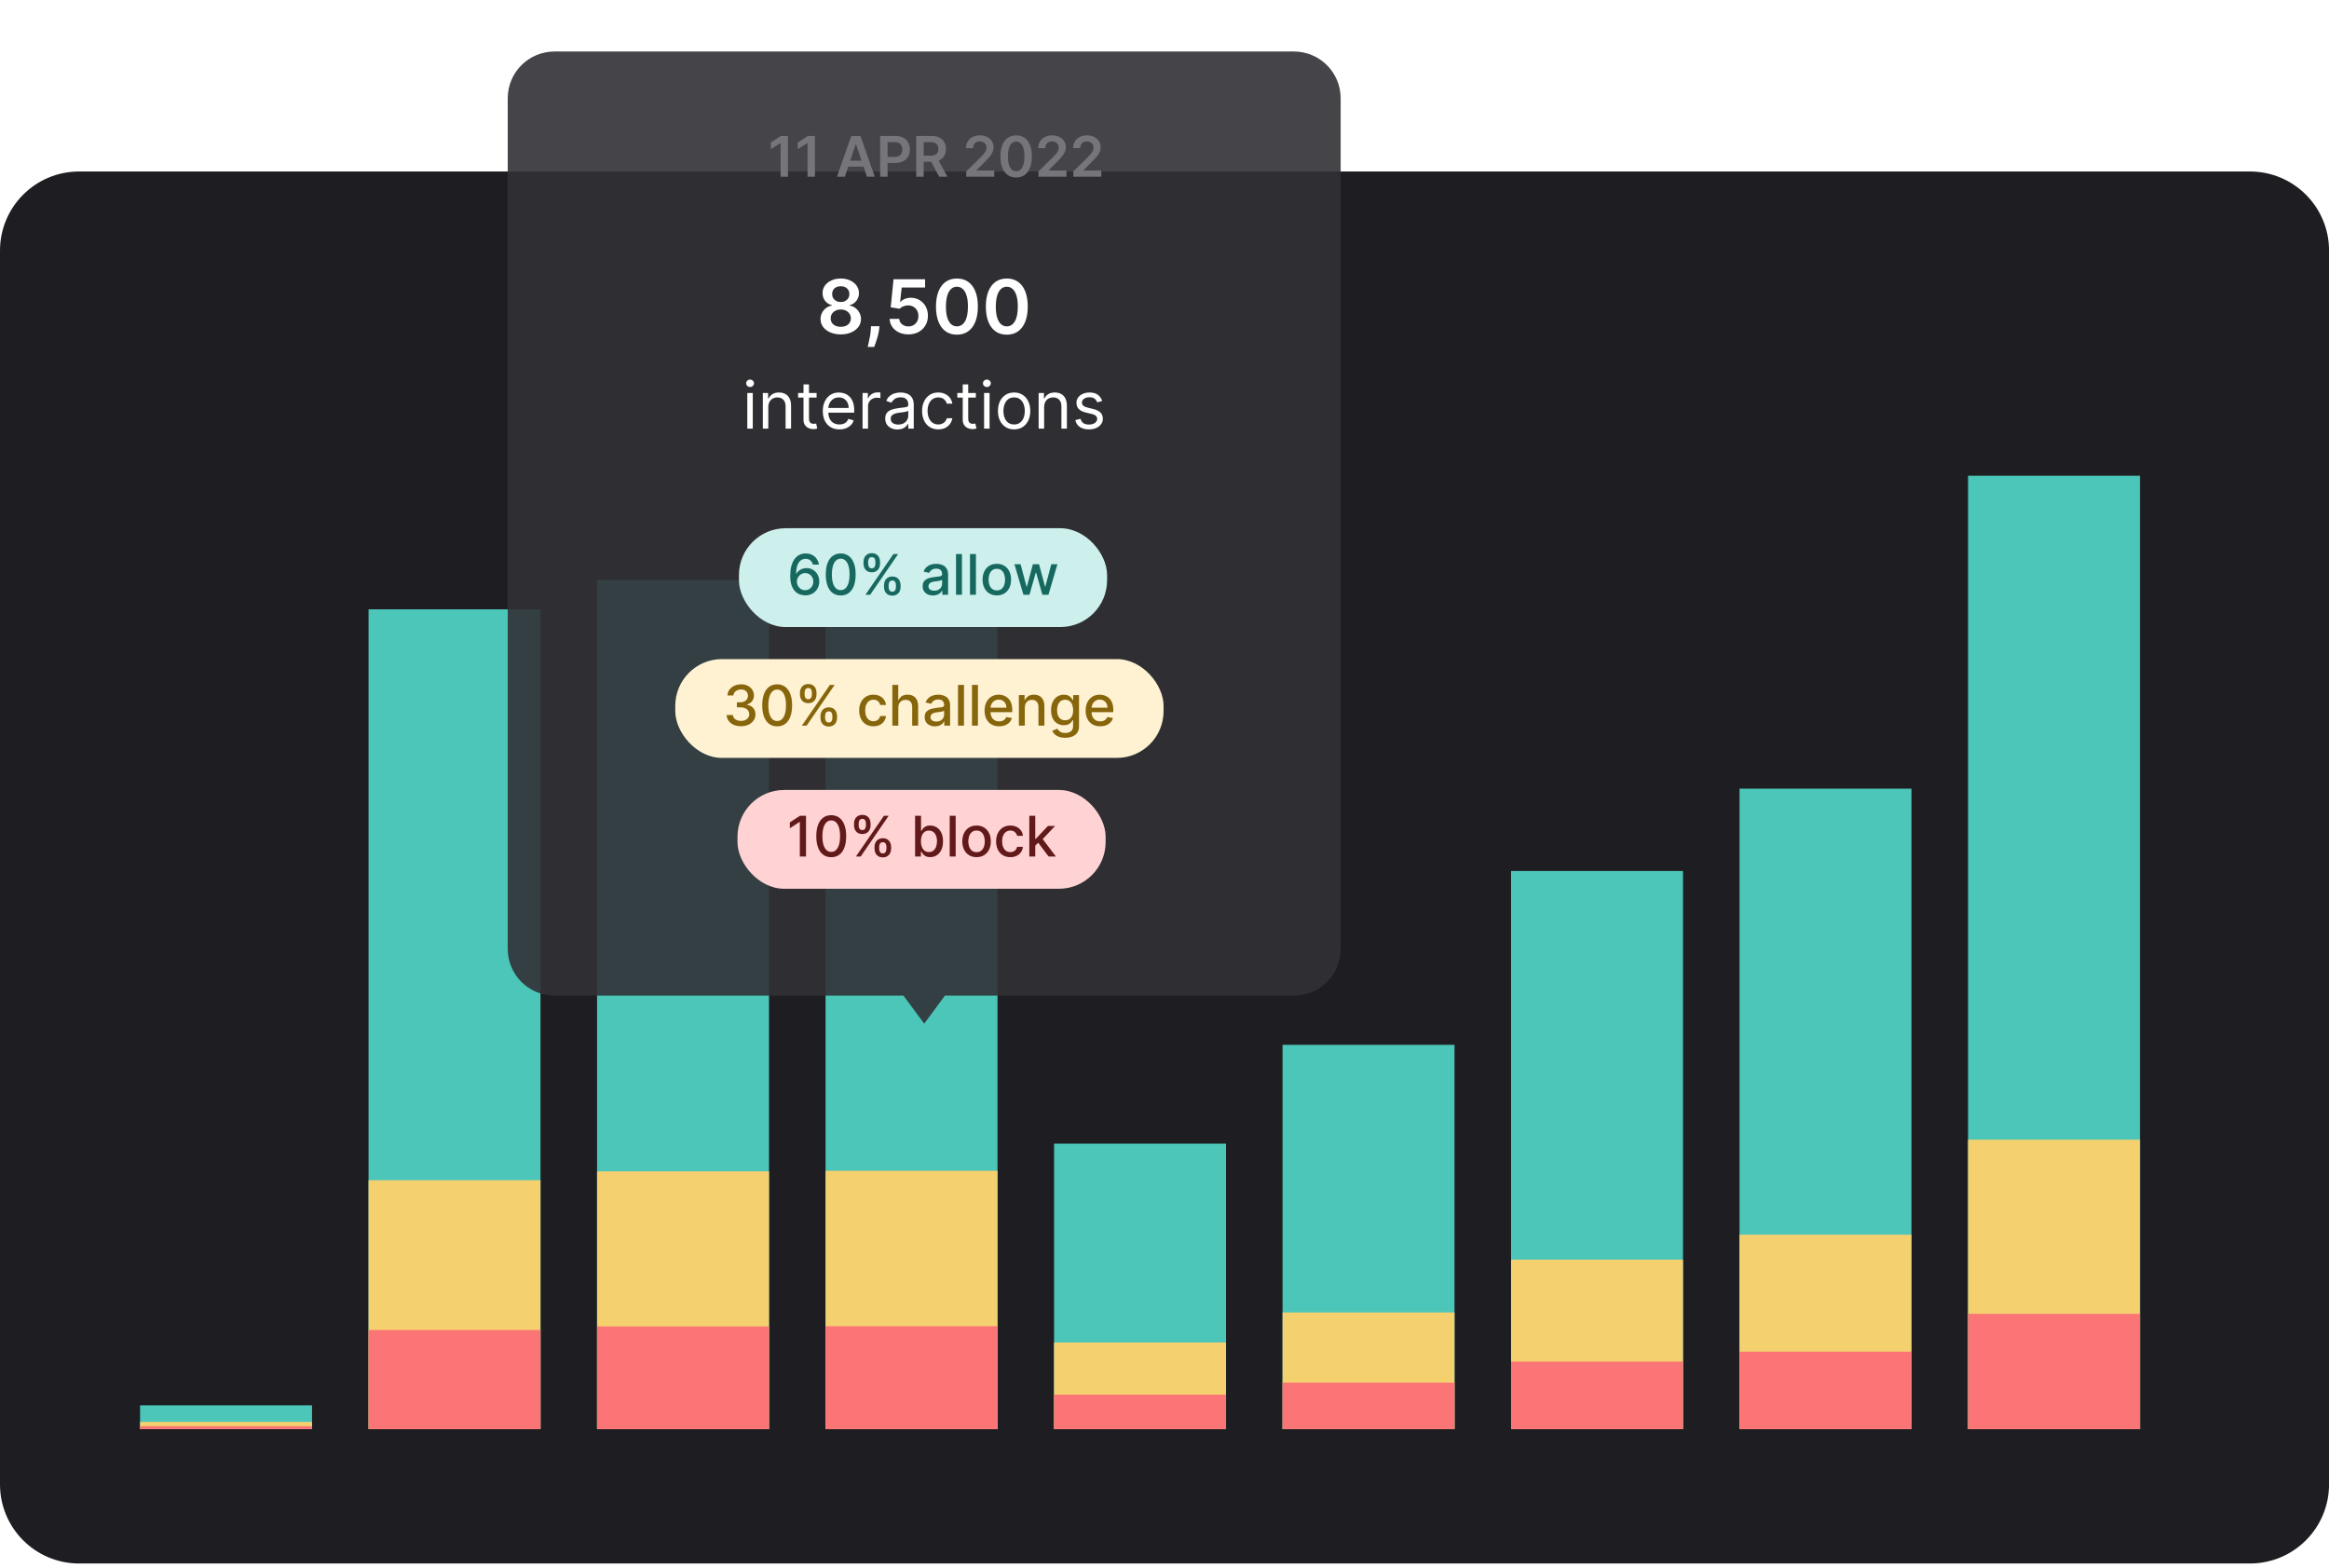
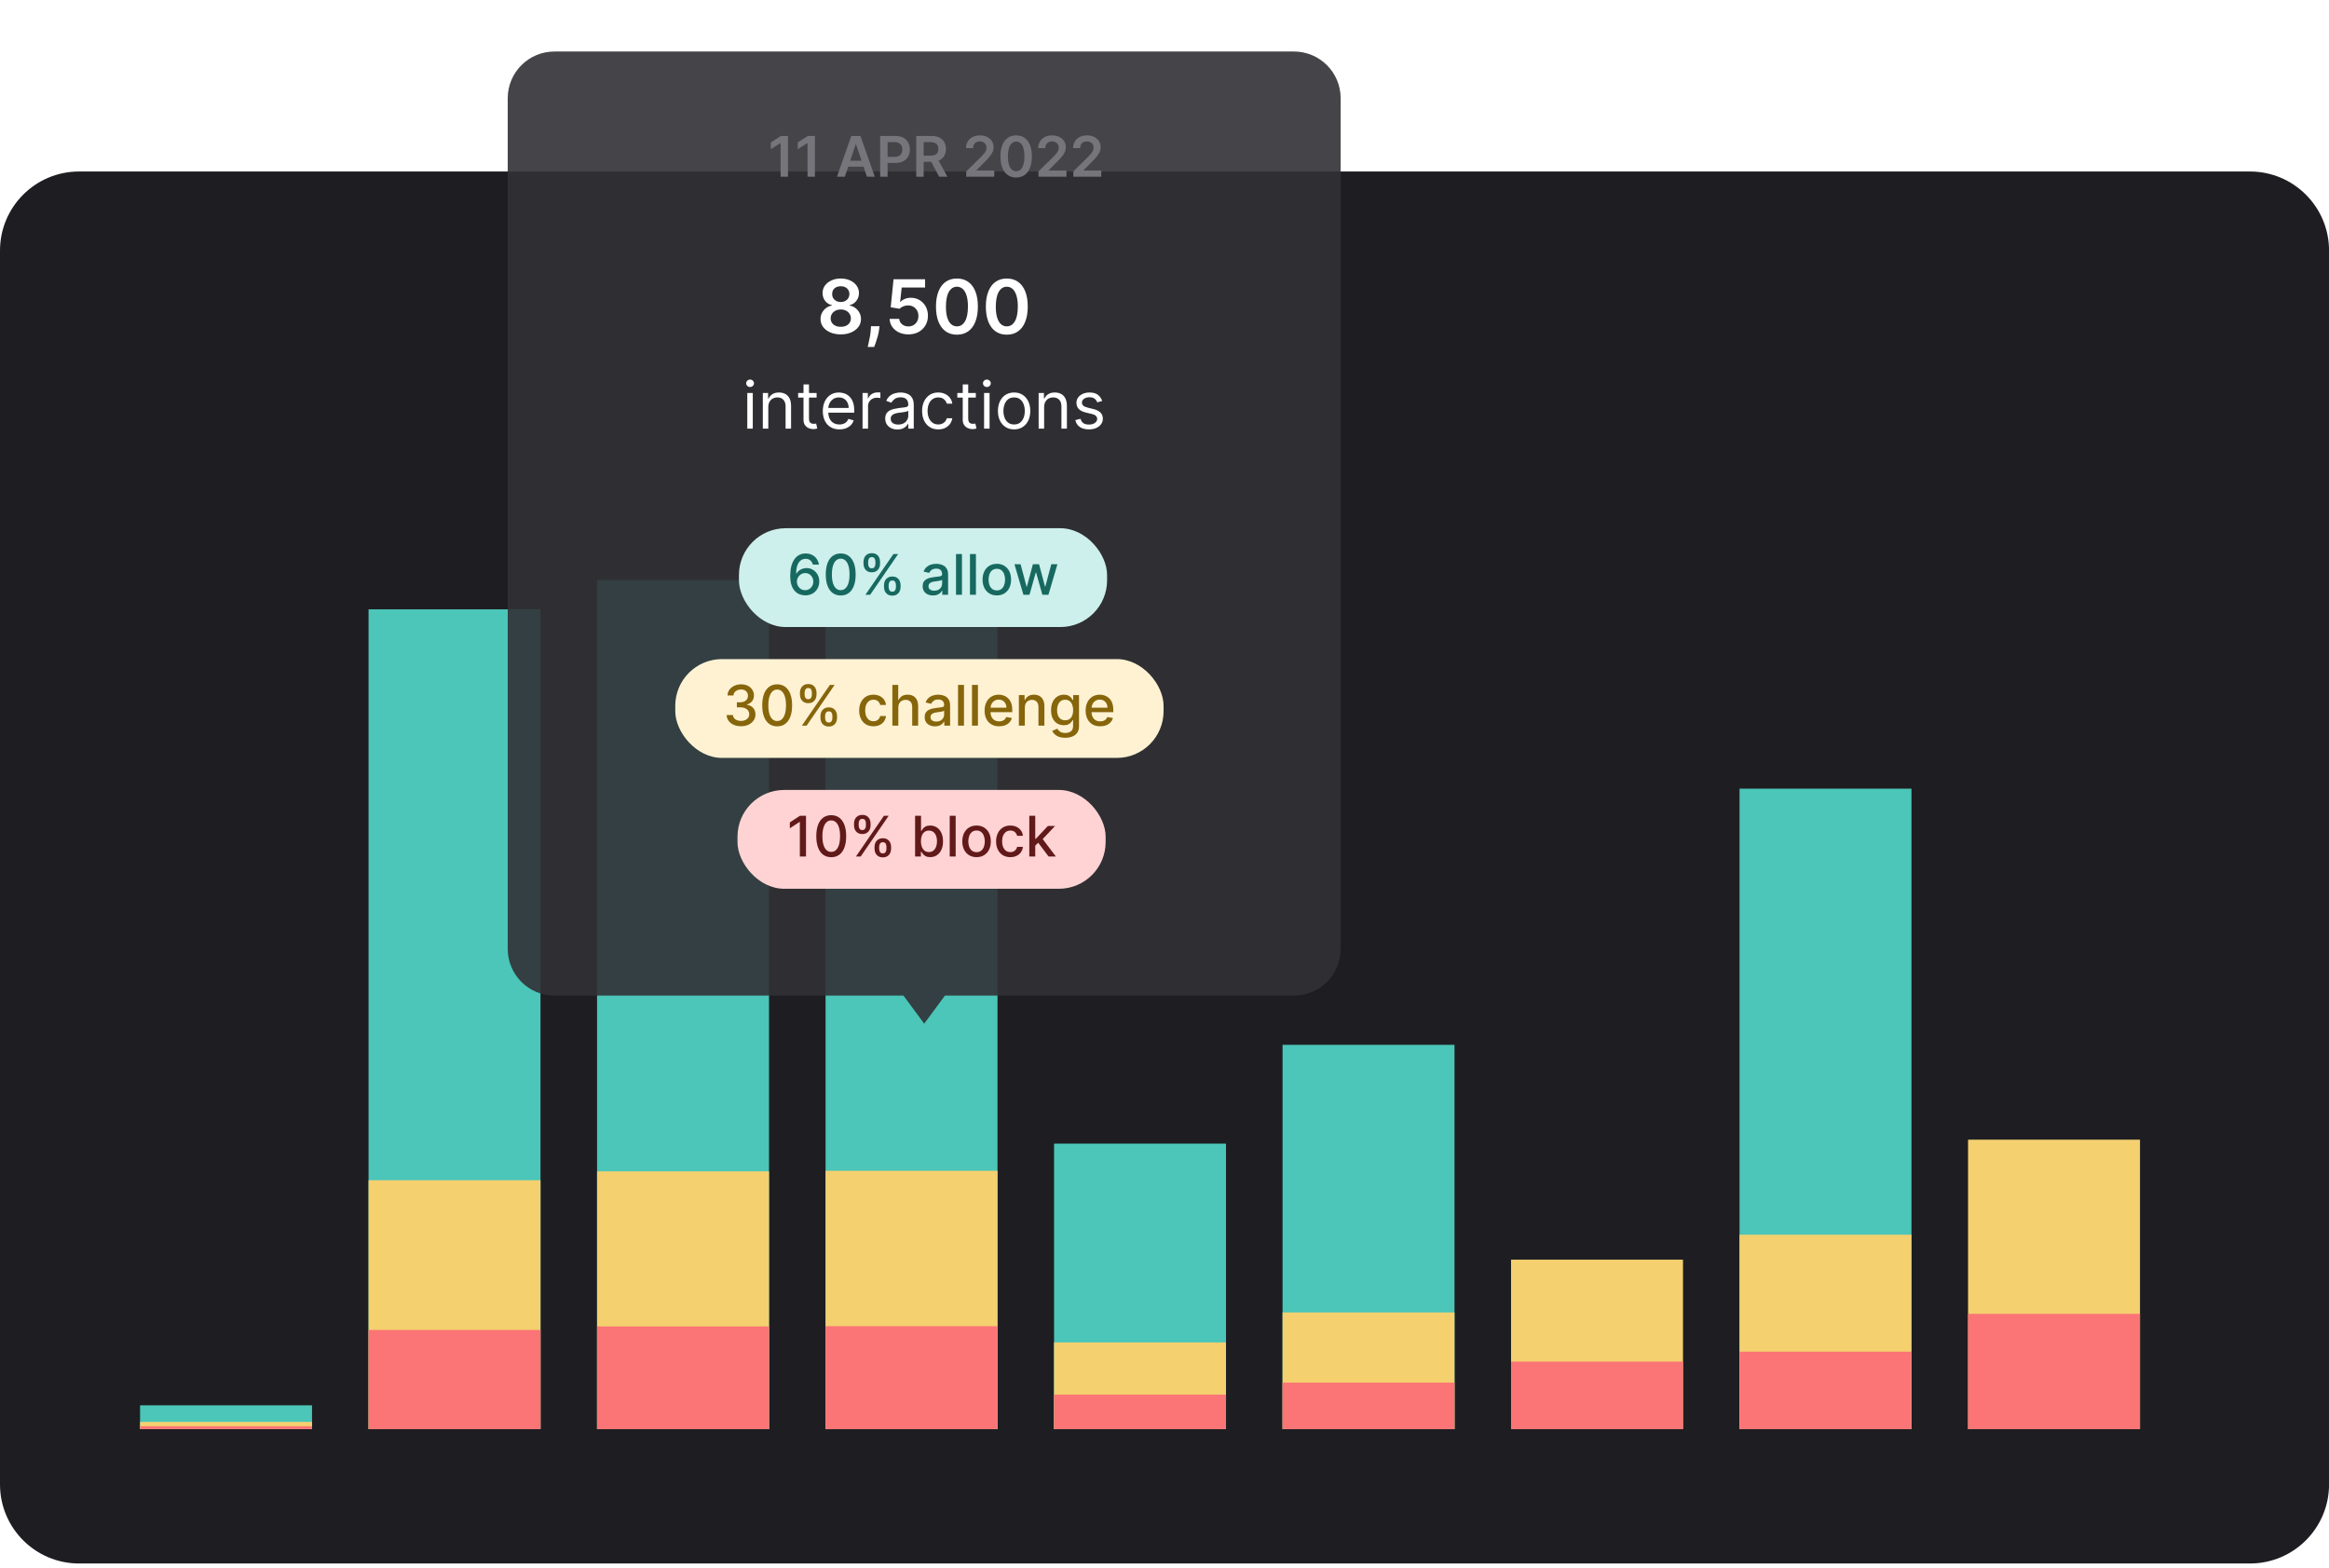
<svg xmlns="http://www.w3.org/2000/svg" width="407" height="274" viewBox="0 0 407 274" fill="none">
  <path d="M0 43.788C0 36.155 6.188 29.967 13.82 29.967H393.189C400.822 29.967 407.009 36.155 407.009 43.788V259.385C407.009 267.018 400.822 273.205 393.189 273.205H13.82C6.188 273.205 0 267.018 0 259.385V43.788Z" fill="#1E1E22" />
  <path d="M24.479 245.566H54.526V249.723H24.479V245.566Z" fill="#4BC6B9" />
  <path d="M64.406 106.473H94.454V249.723H64.406V106.473Z" fill="#4BC6B9" />
  <path d="M104.338 101.357H134.386V249.723H104.338V101.357Z" fill="#4BC6B9" />
  <path d="M144.27 101.036H174.317V249.722H144.27V101.036Z" fill="#4BC6B9" />
  <path d="M184.199 199.84H214.247V249.722H184.199V199.84Z" fill="#4BC6B9" />
  <path d="M224.131 182.573H254.179V249.722H224.131V182.573Z" fill="#4BC6B9" />
-   <path d="M264.061 152.199H294.109V249.725H264.061V152.199Z" fill="#4BC6B9" />
  <path d="M303.988 137.81H334.036V249.724H303.988V137.81Z" fill="#4BC6B9" />
-   <path d="M343.922 83.131H373.97V249.723H343.922V83.131Z" fill="#4BC6B9" />
+   <path d="M343.922 83.131V249.723H343.922V83.131Z" fill="#4BC6B9" />
  <path d="M24.479 248.461H54.526V249.723H24.479V248.461Z" fill="#F4D06F" />
  <path d="M64.406 206.233H94.454V249.724H64.406V206.233Z" fill="#F4D06F" />
  <path d="M104.338 204.68H134.386V249.725H104.338V204.68Z" fill="#F4D06F" />
  <path d="M144.27 204.582H174.317V249.724H144.27V204.582Z" fill="#F4D06F" />
  <path d="M184.199 234.579H214.247V249.724H184.199V234.579Z" fill="#F4D06F" />
  <path d="M224.131 229.337H254.179V249.723H224.131V229.337Z" fill="#F4D06F" />
  <path d="M264.061 220.115H294.109V249.724H264.061V220.115Z" fill="#F4D06F" />
  <path d="M303.988 215.747H334.036V249.725H303.988V215.747Z" fill="#F4D06F" />
  <path d="M343.922 199.146H373.97V249.724H343.922V199.146Z" fill="#F4D06F" />
  <path d="M24.479 249.221H54.526V249.724H24.479V249.221Z" fill="#FB7476" />
  <path d="M64.406 232.402H94.454V249.725H64.406V232.402Z" fill="#FB7476" />
  <path d="M104.338 231.782H134.386V249.724H104.338V231.782Z" fill="#FB7476" />
  <path d="M144.27 231.743H174.317V249.723H144.27V231.743Z" fill="#FB7476" />
  <path d="M184.199 243.692H214.247V249.724H184.199V243.692Z" fill="#FB7476" />
  <path d="M224.131 241.604H254.179V249.724H224.131V241.604Z" fill="#FB7476" />
  <path d="M264.061 237.931H294.109V249.725H264.061V237.931Z" fill="#FB7476" />
  <path d="M303.988 236.191H334.036V249.725H303.988V236.191Z" fill="#FB7476" />
  <path d="M343.922 229.579H373.97V249.724H343.922V229.579Z" fill="#FB7476" />
  <g filter="url(#filter0_d_18456_2245)">
    <g opacity="0.9">
      <path d="M161.507 178.873L157.885 173.972H96.894C92.383 173.972 88.727 170.316 88.727 165.805V17.168C88.727 12.657 92.383 9 96.894 9H226.116C230.627 9 234.283 12.657 234.283 17.168V165.805C234.283 170.316 230.627 173.972 226.116 173.972H165.129L161.507 178.873Z" fill="#313135" />
    </g>
    <path d="M146.929 58.431C146.239 58.431 145.627 58.315 145.092 58.083C144.56 57.851 144.142 57.534 143.839 57.132C143.539 56.727 143.39 56.267 143.393 55.754C143.39 55.355 143.477 54.988 143.653 54.654C143.829 54.32 144.068 54.042 144.368 53.819C144.671 53.593 145.008 53.449 145.379 53.388V53.322C144.891 53.214 144.495 52.965 144.191 52.575C143.891 52.182 143.743 51.729 143.746 51.216C143.743 50.727 143.879 50.291 144.154 49.907C144.43 49.524 144.807 49.222 145.287 49.002C145.766 48.78 146.314 48.668 146.929 48.668C147.539 48.668 148.082 48.78 148.558 49.002C149.037 49.222 149.415 49.524 149.69 49.907C149.969 50.291 150.108 50.727 150.108 51.216C150.108 51.729 149.955 52.182 149.648 52.575C149.345 52.965 148.954 53.214 148.474 53.322V53.388C148.846 53.449 149.18 53.593 149.477 53.819C149.777 54.042 150.015 54.32 150.191 54.654C150.371 54.988 150.46 55.355 150.46 55.754C150.46 56.267 150.309 56.727 150.006 57.132C149.703 57.534 149.285 57.851 148.753 58.083C148.224 58.315 147.616 58.431 146.929 58.431ZM146.929 57.104C147.285 57.104 147.594 57.044 147.857 56.923C148.12 56.8 148.324 56.626 148.47 56.404C148.615 56.181 148.689 55.924 148.693 55.633C148.689 55.33 148.611 55.063 148.456 54.831C148.304 54.596 148.095 54.411 147.829 54.278C147.566 54.145 147.266 54.079 146.929 54.079C146.589 54.079 146.286 54.145 146.02 54.278C145.754 54.411 145.543 54.596 145.389 54.831C145.237 55.063 145.163 55.33 145.166 55.633C145.163 55.924 145.234 56.181 145.379 56.404C145.525 56.623 145.729 56.795 145.992 56.919C146.258 57.042 146.57 57.104 146.929 57.104ZM146.929 52.775C147.22 52.775 147.477 52.716 147.699 52.599C147.925 52.481 148.103 52.317 148.233 52.107C148.363 51.896 148.43 51.654 148.433 51.378C148.43 51.106 148.365 50.868 148.238 50.664C148.111 50.456 147.935 50.297 147.709 50.186C147.483 50.071 147.223 50.014 146.929 50.014C146.629 50.014 146.365 50.071 146.136 50.186C145.91 50.297 145.734 50.456 145.607 50.664C145.483 50.868 145.423 51.106 145.426 51.378C145.423 51.654 145.485 51.896 145.611 52.107C145.741 52.314 145.919 52.478 146.145 52.599C146.374 52.716 146.635 52.775 146.929 52.775ZM153.696 57.002L153.636 57.513C153.592 57.902 153.515 58.298 153.404 58.701C153.295 59.106 153.181 59.479 153.06 59.819C152.94 60.159 152.842 60.427 152.768 60.622H151.636C151.679 60.433 151.738 60.176 151.812 59.851C151.889 59.526 151.964 59.161 152.035 58.756C152.106 58.351 152.154 57.94 152.179 57.522L152.211 57.002H153.696ZM158.748 58.431C158.129 58.431 157.576 58.315 157.087 58.083C156.598 57.848 156.21 57.527 155.922 57.118C155.637 56.71 155.486 56.243 155.467 55.717H157.138C157.169 56.107 157.337 56.425 157.644 56.673C157.95 56.917 158.318 57.039 158.748 57.039C159.085 57.039 159.385 56.962 159.648 56.807C159.911 56.653 160.118 56.438 160.27 56.162C160.422 55.887 160.496 55.573 160.493 55.22C160.496 54.861 160.42 54.543 160.265 54.264C160.111 53.986 159.899 53.768 159.63 53.61C159.361 53.449 159.051 53.369 158.702 53.369C158.417 53.366 158.137 53.418 157.862 53.527C157.586 53.635 157.368 53.777 157.207 53.954L155.653 53.698L156.149 48.798H161.662V50.237H157.574L157.3 52.756H157.356C157.532 52.549 157.781 52.377 158.103 52.241C158.425 52.102 158.777 52.032 159.161 52.032C159.736 52.032 160.25 52.169 160.702 52.441C161.153 52.71 161.509 53.081 161.769 53.554C162.029 54.028 162.159 54.569 162.159 55.179C162.159 55.807 162.013 56.367 161.722 56.858C161.435 57.347 161.034 57.732 160.521 58.014C160.01 58.292 159.419 58.431 158.748 58.431ZM167.226 58.483C166.462 58.483 165.806 58.289 165.258 57.902C164.714 57.513 164.295 56.951 164.001 56.218C163.71 55.482 163.565 54.596 163.565 53.559C163.568 52.523 163.715 51.641 164.005 50.914C164.299 50.184 164.718 49.627 165.263 49.244C165.81 48.86 166.465 48.668 167.226 48.668C167.987 48.668 168.641 48.86 169.189 49.244C169.736 49.627 170.155 50.184 170.446 50.914C170.74 51.644 170.887 52.526 170.887 53.559C170.887 54.599 170.74 55.486 170.446 56.223C170.155 56.956 169.736 57.516 169.189 57.902C168.644 58.289 167.99 58.483 167.226 58.483ZM167.226 57.03C167.82 57.03 168.288 56.738 168.632 56.153C168.978 55.565 169.151 54.701 169.151 53.559C169.151 52.804 169.073 52.17 168.915 51.657C168.757 51.143 168.534 50.756 168.247 50.497C167.959 50.234 167.619 50.102 167.226 50.102C166.635 50.102 166.168 50.396 165.824 50.984C165.481 51.569 165.308 52.427 165.305 53.559C165.302 54.317 165.377 54.954 165.532 55.471C165.69 55.988 165.913 56.377 166.2 56.64C166.488 56.9 166.83 57.03 167.226 57.03ZM175.941 58.483C175.177 58.483 174.521 58.289 173.974 57.902C173.429 57.513 173.01 56.951 172.716 56.218C172.426 55.482 172.28 54.596 172.28 53.559C172.283 52.523 172.43 51.641 172.721 50.914C173.015 50.184 173.434 49.627 173.979 49.244C174.526 48.86 175.18 48.668 175.941 48.668C176.702 48.668 177.357 48.86 177.904 49.244C178.452 49.627 178.871 50.184 179.162 50.914C179.456 51.644 179.603 52.526 179.603 53.559C179.603 54.599 179.456 55.486 179.162 56.223C178.871 56.956 178.452 57.516 177.904 57.902C177.36 58.289 176.705 58.483 175.941 58.483ZM175.941 57.03C176.535 57.03 177.004 56.738 177.347 56.153C177.694 55.565 177.867 54.701 177.867 53.559C177.867 52.804 177.788 52.17 177.63 51.657C177.473 51.143 177.25 50.756 176.962 50.497C176.675 50.234 176.334 50.102 175.941 50.102C175.351 50.102 174.883 50.396 174.54 50.984C174.197 51.569 174.023 52.427 174.02 53.559C174.017 54.317 174.093 54.954 174.248 55.471C174.405 55.988 174.628 56.377 174.916 56.64C175.204 56.9 175.545 57.03 175.941 57.03Z" fill="white" />
    <path d="M130.591 74.902V68.665H131.55V74.902H130.591ZM131.079 67.626C130.892 67.626 130.731 67.562 130.596 67.435C130.463 67.308 130.397 67.155 130.397 66.976C130.397 66.798 130.463 66.645 130.596 66.517C130.731 66.39 130.892 66.327 131.079 66.327C131.265 66.327 131.425 66.39 131.558 66.517C131.693 66.645 131.761 66.798 131.761 66.976C131.761 67.155 131.693 67.308 131.558 67.435C131.425 67.562 131.265 67.626 131.079 67.626ZM134.263 71.15V74.902H133.305V68.665H134.23V69.64H134.312C134.458 69.323 134.68 69.069 134.978 68.876C135.275 68.682 135.66 68.584 136.131 68.584C136.553 68.584 136.922 68.671 137.239 68.844C137.556 69.014 137.802 69.274 137.978 69.624C138.154 69.97 138.242 70.409 138.242 70.939V74.902H137.284V71.004C137.284 70.514 137.157 70.132 136.902 69.859C136.648 69.583 136.299 69.445 135.855 69.445C135.549 69.445 135.275 69.511 135.034 69.644C134.796 69.776 134.608 69.97 134.47 70.225C134.332 70.479 134.263 70.787 134.263 71.15ZM142.705 68.665V69.477H139.473V68.665H142.705ZM140.415 67.171H141.373V73.115C141.373 73.386 141.413 73.589 141.491 73.724C141.572 73.857 141.675 73.946 141.8 73.992C141.927 74.036 142.061 74.057 142.202 74.057C142.307 74.057 142.394 74.052 142.462 74.041C142.529 74.028 142.583 74.017 142.624 74.009L142.819 74.869C142.754 74.894 142.663 74.918 142.547 74.942C142.43 74.969 142.283 74.983 142.104 74.983C141.834 74.983 141.568 74.925 141.309 74.808C141.051 74.692 140.838 74.515 140.667 74.277C140.499 74.038 140.415 73.738 140.415 73.375V67.171ZM146.694 75.032C146.094 75.032 145.575 74.899 145.139 74.634C144.706 74.366 144.372 73.992 144.136 73.513C143.904 73.031 143.787 72.471 143.787 71.832C143.787 71.194 143.904 70.63 144.136 70.143C144.372 69.653 144.699 69.272 145.119 68.998C145.541 68.722 146.034 68.584 146.597 68.584C146.922 68.584 147.243 68.638 147.559 68.746C147.876 68.855 148.164 69.031 148.424 69.274C148.684 69.515 148.891 69.835 149.045 70.233C149.2 70.63 149.277 71.12 149.277 71.702V72.108H144.469V71.28H148.302C148.302 70.928 148.232 70.614 148.091 70.338C147.953 70.062 147.756 69.844 147.498 69.684C147.244 69.525 146.943 69.445 146.597 69.445C146.215 69.445 145.885 69.54 145.606 69.729C145.33 69.916 145.118 70.159 144.969 70.46C144.82 70.76 144.746 71.082 144.746 71.426V71.978C144.746 72.45 144.827 72.849 144.989 73.176C145.154 73.501 145.383 73.749 145.675 73.919C145.968 74.087 146.307 74.171 146.694 74.171C146.946 74.171 147.174 74.136 147.377 74.065C147.582 73.992 147.76 73.884 147.908 73.741C148.057 73.594 148.172 73.413 148.254 73.197L149.179 73.456C149.082 73.77 148.918 74.046 148.688 74.285C148.458 74.52 148.174 74.704 147.835 74.837C147.497 74.967 147.117 75.032 146.694 75.032ZM150.734 74.902V68.665H151.66V69.607H151.725C151.839 69.299 152.044 69.048 152.342 68.856C152.64 68.664 152.976 68.568 153.349 68.568C153.42 68.568 153.508 68.569 153.613 68.572C153.719 68.575 153.799 68.579 153.853 68.584V69.559C153.82 69.55 153.746 69.538 153.629 69.522C153.516 69.503 153.395 69.494 153.268 69.494C152.965 69.494 152.694 69.557 152.456 69.684C152.22 69.809 152.034 69.982 151.896 70.204C151.76 70.423 151.693 70.674 151.693 70.955V74.902H150.734ZM156.824 75.048C156.429 75.048 156.07 74.974 155.748 74.825C155.426 74.673 155.17 74.455 154.98 74.171C154.791 73.884 154.696 73.538 154.696 73.132C154.696 72.774 154.767 72.485 154.907 72.263C155.048 72.038 155.236 71.862 155.472 71.735C155.707 71.608 155.967 71.513 156.251 71.451C156.538 71.386 156.826 71.334 157.116 71.296C157.495 71.248 157.802 71.211 158.038 71.187C158.276 71.16 158.449 71.115 158.557 71.053C158.668 70.99 158.724 70.882 158.724 70.728V70.695C158.724 70.295 158.614 69.984 158.395 69.762C158.178 69.54 157.85 69.429 157.408 69.429C156.951 69.429 156.592 69.529 156.332 69.729C156.073 69.929 155.89 70.143 155.784 70.371L154.875 70.046C155.037 69.667 155.254 69.372 155.524 69.161C155.798 68.947 156.096 68.798 156.418 68.714C156.743 68.627 157.062 68.584 157.376 68.584C157.576 68.584 157.806 68.609 158.066 68.657C158.329 68.703 158.582 68.799 158.825 68.945C159.072 69.092 159.276 69.312 159.439 69.607C159.601 69.902 159.682 70.297 159.682 70.793V74.902H158.724V74.057H158.675C158.61 74.193 158.502 74.338 158.35 74.492C158.199 74.646 157.997 74.777 157.745 74.886C157.494 74.994 157.186 75.048 156.824 75.048ZM156.97 74.187C157.349 74.187 157.668 74.113 157.928 73.964C158.191 73.815 158.388 73.623 158.521 73.387C158.656 73.152 158.724 72.904 158.724 72.644V71.767C158.683 71.816 158.594 71.861 158.456 71.901C158.321 71.939 158.164 71.973 157.985 72.003C157.809 72.03 157.637 72.054 157.469 72.076C157.304 72.095 157.17 72.111 157.067 72.125C156.818 72.157 156.586 72.21 156.369 72.283C156.155 72.353 155.982 72.46 155.849 72.604C155.719 72.745 155.654 72.937 155.654 73.18C155.654 73.513 155.778 73.765 156.024 73.936C156.273 74.103 156.588 74.187 156.97 74.187ZM163.965 75.032C163.38 75.032 162.877 74.894 162.454 74.618C162.032 74.341 161.707 73.961 161.48 73.477C161.252 72.992 161.139 72.439 161.139 71.816C161.139 71.183 161.255 70.624 161.488 70.139C161.723 69.652 162.051 69.272 162.471 68.998C162.893 68.722 163.385 68.584 163.948 68.584C164.387 68.584 164.782 68.665 165.134 68.828C165.486 68.99 165.774 69.218 165.999 69.51C166.224 69.802 166.363 70.143 166.417 70.533H165.459C165.386 70.249 165.223 69.997 164.972 69.778C164.723 69.556 164.387 69.445 163.965 69.445C163.591 69.445 163.264 69.542 162.982 69.737C162.703 69.929 162.485 70.201 162.328 70.553C162.174 70.903 162.097 71.313 162.097 71.784C162.097 72.265 162.173 72.685 162.324 73.042C162.479 73.4 162.695 73.677 162.974 73.875C163.255 74.072 163.586 74.171 163.965 74.171C164.214 74.171 164.44 74.128 164.643 74.041C164.846 73.954 165.018 73.83 165.158 73.668C165.299 73.505 165.399 73.31 165.459 73.083H166.417C166.363 73.451 166.229 73.783 166.015 74.078C165.804 74.37 165.524 74.603 165.175 74.776C164.828 74.947 164.425 75.032 163.965 75.032ZM170.53 68.665V69.477H167.298V68.665H170.53ZM168.24 67.171H169.198V73.115C169.198 73.386 169.238 73.589 169.316 73.724C169.397 73.857 169.5 73.946 169.625 73.992C169.752 74.036 169.886 74.057 170.027 74.057C170.132 74.057 170.219 74.052 170.286 74.041C170.354 74.028 170.408 74.017 170.449 74.009L170.644 74.869C170.579 74.894 170.488 74.918 170.372 74.942C170.255 74.969 170.108 74.983 169.929 74.983C169.658 74.983 169.393 74.925 169.133 74.808C168.876 74.692 168.662 74.515 168.492 74.277C168.324 74.038 168.24 73.738 168.24 73.375V67.171ZM171.971 74.902V68.665H172.93V74.902H171.971ZM172.459 67.626C172.272 67.626 172.111 67.562 171.976 67.435C171.843 67.308 171.777 67.155 171.777 66.976C171.777 66.798 171.843 66.645 171.976 66.517C172.111 66.39 172.272 66.327 172.459 66.327C172.645 66.327 172.805 66.39 172.938 66.517C173.073 66.645 173.141 66.798 173.141 66.976C173.141 67.155 173.073 67.308 172.938 67.435C172.805 67.562 172.645 67.626 172.459 67.626ZM177.218 75.032C176.655 75.032 176.161 74.898 175.736 74.63C175.314 74.362 174.984 73.987 174.746 73.505C174.51 73.023 174.392 72.46 174.392 71.816C174.392 71.166 174.51 70.599 174.746 70.115C174.984 69.63 175.314 69.254 175.736 68.986C176.161 68.718 176.655 68.584 177.218 68.584C177.781 68.584 178.274 68.718 178.696 68.986C179.121 69.254 179.451 69.63 179.687 70.115C179.925 70.599 180.044 71.166 180.044 71.816C180.044 72.46 179.925 73.023 179.687 73.505C179.451 73.987 179.121 74.362 178.696 74.63C178.274 74.898 177.781 75.032 177.218 75.032ZM177.218 74.171C177.646 74.171 177.998 74.061 178.274 73.842C178.55 73.623 178.754 73.335 178.887 72.977C179.02 72.62 179.086 72.233 179.086 71.816C179.086 71.399 179.02 71.011 178.887 70.651C178.754 70.291 178.55 70 178.274 69.778C177.998 69.556 177.646 69.445 177.218 69.445C176.791 69.445 176.439 69.556 176.163 69.778C175.887 70 175.682 70.291 175.55 70.651C175.417 71.011 175.351 71.399 175.351 71.816C175.351 72.233 175.417 72.62 175.55 72.977C175.682 73.335 175.887 73.623 176.163 73.842C176.439 74.061 176.791 74.171 177.218 74.171ZM182.465 71.15V74.902H181.507V68.665H182.433V69.64H182.514C182.66 69.323 182.882 69.069 183.18 68.876C183.478 68.682 183.862 68.584 184.333 68.584C184.755 68.584 185.125 68.671 185.441 68.844C185.758 69.014 186.004 69.274 186.18 69.624C186.356 69.97 186.444 70.409 186.444 70.939V74.902H185.486V71.004C185.486 70.514 185.359 70.132 185.104 69.859C184.85 69.583 184.501 69.445 184.057 69.445C183.751 69.445 183.478 69.511 183.237 69.644C182.998 69.776 182.81 69.97 182.672 70.225C182.534 70.479 182.465 70.787 182.465 71.15ZM192.613 70.062L191.752 70.306C191.698 70.162 191.618 70.023 191.512 69.888C191.41 69.749 191.269 69.636 191.09 69.546C190.912 69.457 190.683 69.412 190.404 69.412C190.022 69.412 189.704 69.5 189.45 69.676C189.198 69.85 189.072 70.07 189.072 70.338C189.072 70.576 189.159 70.764 189.332 70.903C189.505 71.041 189.776 71.156 190.144 71.248L191.07 71.475C191.627 71.61 192.043 71.817 192.316 72.096C192.59 72.372 192.726 72.728 192.726 73.164C192.726 73.521 192.624 73.841 192.418 74.122C192.215 74.404 191.931 74.626 191.565 74.788C191.2 74.951 190.775 75.032 190.29 75.032C189.654 75.032 189.128 74.894 188.711 74.618C188.294 74.341 188.03 73.938 187.919 73.408L188.829 73.18C188.915 73.516 189.079 73.768 189.32 73.936C189.564 74.103 189.882 74.187 190.274 74.187C190.721 74.187 191.075 74.093 191.338 73.903C191.603 73.711 191.736 73.481 191.736 73.213C191.736 72.996 191.66 72.815 191.508 72.669C191.357 72.52 191.124 72.409 190.81 72.336L189.771 72.092C189.199 71.957 188.78 71.747 188.512 71.463C188.247 71.176 188.114 70.817 188.114 70.387C188.114 70.035 188.213 69.724 188.41 69.453C188.611 69.182 188.883 68.97 189.227 68.816C189.573 68.661 189.965 68.584 190.404 68.584C191.021 68.584 191.506 68.719 191.858 68.99C192.212 69.261 192.464 69.618 192.613 70.062Z" fill="white" />
    <rect x="129.133" y="92.302" width="64.334" height="17.267" rx="8.167" fill="#CDF0EC" />
    <path d="M140.695 104.033C140.377 104.028 140.064 103.97 139.755 103.859C139.449 103.748 139.17 103.562 138.92 103.302C138.669 103.042 138.469 102.693 138.318 102.255C138.169 101.816 138.095 101.269 138.095 100.612C138.095 99.99 138.156 99.438 138.279 98.955C138.405 98.473 138.585 98.066 138.819 97.734C139.053 97.4 139.336 97.146 139.668 96.972C140 96.798 140.372 96.711 140.785 96.711C141.21 96.711 141.587 96.794 141.916 96.961C142.246 97.128 142.513 97.359 142.717 97.654C142.923 97.948 143.054 98.284 143.11 98.66H142.048C141.977 98.363 141.834 98.12 141.62 97.932C141.407 97.744 141.129 97.65 140.785 97.65C140.263 97.65 139.856 97.878 139.564 98.332C139.274 98.787 139.127 99.419 139.125 100.229H139.177C139.3 100.027 139.451 99.856 139.63 99.714C139.811 99.57 140.013 99.46 140.235 99.383C140.46 99.305 140.697 99.265 140.945 99.265C141.358 99.265 141.732 99.366 142.066 99.568C142.402 99.767 142.67 100.044 142.87 100.396C143.069 100.749 143.169 101.153 143.169 101.607C143.169 102.062 143.066 102.474 142.859 102.843C142.655 103.212 142.368 103.504 141.996 103.72C141.625 103.933 141.191 104.038 140.695 104.033ZM140.691 103.128C140.965 103.128 141.21 103.061 141.426 102.926C141.641 102.792 141.812 102.611 141.937 102.383C142.062 102.156 142.125 101.902 142.125 101.621C142.125 101.347 142.064 101.098 141.941 100.873C141.82 100.648 141.653 100.469 141.439 100.337C141.228 100.205 140.987 100.139 140.716 100.139C140.509 100.139 140.318 100.178 140.141 100.257C139.967 100.336 139.814 100.445 139.682 100.584C139.55 100.723 139.445 100.883 139.369 101.064C139.294 101.243 139.257 101.432 139.257 101.632C139.257 101.898 139.319 102.146 139.442 102.373C139.567 102.6 139.738 102.784 139.953 102.923C140.171 103.06 140.417 103.128 140.691 103.128ZM146.918 104.054C146.368 104.052 145.898 103.907 145.509 103.619C145.119 103.331 144.821 102.912 144.614 102.362C144.408 101.813 144.305 101.15 144.305 100.375C144.305 99.603 144.408 98.943 144.614 98.395C144.823 97.847 145.122 97.43 145.512 97.142C145.904 96.855 146.373 96.711 146.918 96.711C147.463 96.711 147.931 96.856 148.321 97.146C148.71 97.433 149.009 97.851 149.215 98.398C149.424 98.944 149.528 99.603 149.528 100.375C149.528 101.153 149.425 101.816 149.219 102.366C149.012 102.914 148.714 103.332 148.324 103.622C147.934 103.91 147.466 104.054 146.918 104.054ZM146.918 103.125C147.401 103.125 147.778 102.889 148.049 102.418C148.323 101.947 148.46 101.266 148.46 100.375C148.46 99.784 148.397 99.284 148.272 98.875C148.149 98.465 147.972 98.154 147.74 97.943C147.51 97.729 147.236 97.622 146.918 97.622C146.438 97.622 146.061 97.859 145.787 98.332C145.513 98.806 145.375 99.487 145.373 100.375C145.373 100.969 145.434 101.472 145.557 101.882C145.683 102.291 145.86 102.6 146.09 102.811C146.32 103.02 146.596 103.125 146.918 103.125ZM154.483 102.599V102.223C154.483 101.954 154.539 101.708 154.65 101.485C154.764 101.26 154.929 101.081 155.145 100.946C155.363 100.809 155.626 100.741 155.935 100.741C156.25 100.741 156.515 100.808 156.728 100.943C156.941 101.077 157.103 101.257 157.212 101.482C157.323 101.707 157.379 101.954 157.379 102.223V102.599C157.379 102.868 157.323 103.115 157.212 103.34C157.1 103.563 156.937 103.743 156.721 103.88C156.508 104.014 156.245 104.082 155.935 104.082C155.621 104.082 155.357 104.014 155.141 103.88C154.925 103.743 154.762 103.563 154.65 103.34C154.539 103.115 154.483 102.868 154.483 102.599ZM155.294 102.223V102.599C155.294 102.799 155.342 102.98 155.437 103.142C155.532 103.304 155.698 103.386 155.935 103.386C156.169 103.386 156.332 103.304 156.425 103.142C156.518 102.98 156.564 102.799 156.564 102.599V102.223C156.564 102.024 156.519 101.843 156.429 101.68C156.341 101.518 156.176 101.437 155.935 101.437C155.703 101.437 155.538 101.518 155.44 101.68C155.343 101.843 155.294 102.024 155.294 102.223ZM150.899 98.52V98.144C150.899 97.875 150.954 97.628 151.066 97.403C151.179 97.178 151.344 96.998 151.56 96.864C151.778 96.729 152.041 96.662 152.35 96.662C152.665 96.662 152.93 96.729 153.143 96.864C153.357 96.998 153.518 97.178 153.627 97.403C153.736 97.628 153.791 97.875 153.791 98.144V98.52C153.791 98.79 153.735 99.037 153.624 99.262C153.515 99.484 153.352 99.664 153.136 99.801C152.923 99.936 152.661 100.003 152.35 100.003C152.034 100.003 151.769 99.936 151.553 99.801C151.339 99.664 151.177 99.484 151.066 99.262C150.954 99.037 150.899 98.79 150.899 98.52ZM151.713 98.144V98.52C151.713 98.72 151.759 98.901 151.852 99.063C151.947 99.226 152.113 99.307 152.35 99.307C152.582 99.307 152.744 99.226 152.837 99.063C152.932 98.901 152.98 98.72 152.98 98.52V98.144C152.98 97.945 152.935 97.764 152.844 97.602C152.754 97.439 152.589 97.358 152.35 97.358C152.118 97.358 151.953 97.439 151.856 97.602C151.761 97.764 151.713 97.945 151.713 98.144ZM151.229 103.936L156.129 96.808H156.961L152.061 103.936H151.229ZM163.042 104.054C162.703 104.054 162.397 103.991 162.123 103.866C161.849 103.738 161.632 103.554 161.472 103.313C161.315 103.071 161.236 102.775 161.236 102.425C161.236 102.124 161.294 101.875 161.41 101.68C161.526 101.485 161.682 101.331 161.88 101.218C162.077 101.104 162.297 101.018 162.541 100.96C162.784 100.902 163.033 100.858 163.286 100.828C163.606 100.791 163.866 100.76 164.065 100.737C164.265 100.712 164.41 100.671 164.5 100.615C164.591 100.56 164.636 100.469 164.636 100.344V100.32C164.636 100.016 164.55 99.78 164.378 99.613C164.209 99.446 163.956 99.363 163.62 99.363C163.269 99.363 162.993 99.44 162.791 99.596C162.592 99.749 162.454 99.919 162.377 100.107L161.399 99.885C161.515 99.56 161.685 99.298 161.907 99.098C162.132 98.896 162.391 98.75 162.684 98.66C162.976 98.567 163.283 98.52 163.606 98.52C163.819 98.52 164.045 98.546 164.284 98.597C164.526 98.646 164.751 98.736 164.96 98.868C165.171 99.001 165.344 99.19 165.478 99.436C165.613 99.679 165.68 99.996 165.68 100.386V103.936H164.664V103.205H164.622C164.555 103.339 164.454 103.472 164.319 103.601C164.185 103.731 164.012 103.839 163.801 103.925C163.59 104.011 163.337 104.054 163.042 104.054ZM163.268 103.219C163.556 103.219 163.802 103.162 164.006 103.048C164.212 102.934 164.369 102.786 164.476 102.603C164.585 102.417 164.639 102.219 164.639 102.008V101.318C164.602 101.356 164.53 101.39 164.424 101.423C164.319 101.453 164.2 101.48 164.065 101.503C163.931 101.524 163.8 101.543 163.672 101.562C163.544 101.578 163.438 101.592 163.352 101.604C163.15 101.629 162.965 101.672 162.798 101.733C162.634 101.793 162.501 101.88 162.402 101.994C162.304 102.105 162.255 102.253 162.255 102.439C162.255 102.697 162.351 102.891 162.541 103.024C162.731 103.154 162.974 103.219 163.268 103.219ZM168.107 96.808V103.936H167.066V96.808H168.107ZM170.547 96.808V103.936H169.506V96.808H170.547ZM174.199 104.043C173.698 104.043 173.26 103.929 172.887 103.699C172.513 103.469 172.223 103.148 172.017 102.735C171.81 102.322 171.707 101.839 171.707 101.287C171.707 100.733 171.81 100.248 172.017 99.832C172.223 99.417 172.513 99.095 172.887 98.865C173.26 98.635 173.698 98.52 174.199 98.52C174.7 98.52 175.137 98.635 175.511 98.865C175.884 99.095 176.174 99.417 176.381 99.832C176.587 100.248 176.69 100.733 176.69 101.287C176.69 101.839 176.587 102.322 176.381 102.735C176.174 103.148 175.884 103.469 175.511 103.699C175.137 103.929 174.7 104.043 174.199 104.043ZM174.202 103.17C174.527 103.17 174.796 103.084 175.01 102.912C175.223 102.741 175.381 102.512 175.483 102.227C175.587 101.941 175.639 101.627 175.639 101.284C175.639 100.943 175.587 100.629 175.483 100.344C175.381 100.056 175.223 99.825 175.01 99.651C174.796 99.477 174.527 99.39 174.202 99.39C173.875 99.39 173.604 99.477 173.388 99.651C173.174 99.825 173.015 100.056 172.911 100.344C172.809 100.629 172.758 100.943 172.758 101.284C172.758 101.627 172.809 101.941 172.911 102.227C173.015 102.512 173.174 102.741 173.388 102.912C173.604 103.084 173.875 103.17 174.202 103.17ZM178.848 103.936L177.275 98.59H178.351L179.398 102.516H179.45L180.501 98.59H181.577L182.621 102.498H182.673L183.714 98.59H184.789L183.219 103.936H182.158L181.072 100.076H180.992L179.906 103.936H178.848Z" fill="#176960" />
    <rect x="118.004" y="115.17" width="85.334" height="17.267" rx="8.167" fill="#FEF2D3" />
    <path d="M129.498 126.901C129.02 126.901 128.593 126.819 128.217 126.654C127.843 126.489 127.548 126.261 127.33 125.968C127.114 125.674 126.998 125.332 126.982 124.945H128.074C128.088 125.156 128.159 125.339 128.287 125.495C128.417 125.648 128.586 125.766 128.795 125.85C129.004 125.933 129.236 125.975 129.491 125.975C129.771 125.975 130.02 125.926 130.235 125.829C130.454 125.732 130.624 125.596 130.747 125.422C130.87 125.245 130.932 125.042 130.932 124.813C130.932 124.574 130.87 124.364 130.747 124.183C130.626 124 130.449 123.856 130.215 123.751C129.983 123.647 129.702 123.595 129.372 123.595H128.77V122.718H129.372C129.637 122.718 129.869 122.67 130.068 122.575C130.27 122.48 130.428 122.348 130.542 122.178C130.655 122.007 130.712 121.806 130.712 121.576C130.712 121.356 130.662 121.164 130.563 121.002C130.465 120.837 130.326 120.708 130.145 120.616C129.966 120.523 129.755 120.476 129.512 120.476C129.28 120.476 129.063 120.519 128.861 120.605C128.661 120.689 128.499 120.809 128.374 120.967C128.248 121.123 128.181 121.309 128.172 121.527H127.131C127.143 121.142 127.256 120.804 127.472 120.511C127.69 120.219 127.978 119.99 128.335 119.826C128.693 119.661 129.089 119.579 129.526 119.579C129.983 119.579 130.377 119.668 130.709 119.847C131.043 120.023 131.3 120.258 131.481 120.553C131.665 120.848 131.755 121.17 131.753 121.521C131.755 121.92 131.644 122.258 131.419 122.537C131.196 122.815 130.899 123.002 130.528 123.097V123.153C131.001 123.225 131.368 123.413 131.628 123.717C131.89 124.02 132.02 124.397 132.017 124.848C132.02 125.24 131.911 125.591 131.69 125.902C131.472 126.213 131.174 126.458 130.796 126.636C130.418 126.813 129.985 126.901 129.498 126.901ZM135.814 126.922C135.264 126.919 134.795 126.774 134.405 126.487C134.015 126.199 133.717 125.78 133.51 125.23C133.304 124.681 133.201 124.018 133.201 123.243C133.201 122.471 133.304 121.811 133.51 121.263C133.719 120.715 134.018 120.298 134.408 120.01C134.8 119.722 135.269 119.579 135.814 119.579C136.36 119.579 136.827 119.724 137.217 120.014C137.607 120.301 137.905 120.719 138.111 121.266C138.32 121.812 138.424 122.471 138.424 123.243C138.424 124.02 138.321 124.684 138.115 125.234C137.908 125.781 137.61 126.2 137.22 126.49C136.83 126.778 136.362 126.922 135.814 126.922ZM135.814 125.993C136.297 125.993 136.674 125.757 136.945 125.286C137.219 124.815 137.356 124.134 137.356 123.243C137.356 122.652 137.293 122.152 137.168 121.743C137.045 121.333 136.868 121.022 136.636 120.811C136.406 120.597 136.132 120.49 135.814 120.49C135.334 120.49 134.957 120.727 134.683 121.2C134.409 121.674 134.271 122.355 134.269 123.243C134.269 123.837 134.331 124.339 134.454 124.75C134.579 125.158 134.756 125.468 134.986 125.679C135.216 125.888 135.492 125.993 135.814 125.993ZM143.379 125.467V125.091C143.379 124.822 143.435 124.576 143.546 124.353C143.66 124.128 143.825 123.949 144.041 123.814C144.259 123.677 144.522 123.609 144.831 123.609C145.146 123.609 145.411 123.676 145.624 123.81C145.838 123.945 145.999 124.125 146.108 124.35C146.219 124.575 146.275 124.822 146.275 125.091V125.467C146.275 125.736 146.219 125.983 146.108 126.208C145.996 126.431 145.833 126.611 145.617 126.748C145.404 126.882 145.142 126.95 144.831 126.95C144.517 126.95 144.253 126.882 144.037 126.748C143.821 126.611 143.658 126.431 143.546 126.208C143.435 125.983 143.379 125.736 143.379 125.467ZM144.19 125.091V125.467C144.19 125.667 144.238 125.848 144.333 126.01C144.428 126.172 144.594 126.254 144.831 126.254C145.065 126.254 145.229 126.172 145.321 126.01C145.414 125.848 145.461 125.667 145.461 125.467V125.091C145.461 124.892 145.415 124.711 145.325 124.548C145.237 124.386 145.072 124.305 144.831 124.305C144.599 124.305 144.434 124.386 144.336 124.548C144.239 124.711 144.19 124.892 144.19 125.091ZM139.795 121.388V121.012C139.795 120.743 139.85 120.496 139.962 120.271C140.075 120.046 140.24 119.866 140.456 119.732C140.674 119.597 140.937 119.53 141.246 119.53C141.562 119.53 141.826 119.597 142.039 119.732C142.253 119.866 142.414 120.046 142.523 120.271C142.632 120.496 142.687 120.743 142.687 121.012V121.388C142.687 121.657 142.631 121.904 142.52 122.13C142.411 122.352 142.248 122.532 142.033 122.669C141.819 122.804 141.557 122.871 141.246 122.871C140.93 122.871 140.665 122.804 140.449 122.669C140.236 122.532 140.073 122.352 139.962 122.13C139.85 121.904 139.795 121.657 139.795 121.388ZM140.609 121.012V121.388C140.609 121.588 140.656 121.769 140.748 121.931C140.843 122.094 141.009 122.175 141.246 122.175C141.478 122.175 141.64 122.094 141.733 121.931C141.828 121.769 141.876 121.588 141.876 121.388V121.012C141.876 120.813 141.831 120.632 141.74 120.469C141.65 120.307 141.485 120.226 141.246 120.226C141.014 120.226 140.849 120.307 140.752 120.469C140.657 120.632 140.609 120.813 140.609 121.012ZM140.125 126.803L145.026 119.676H145.857L140.957 126.803H140.125ZM152.634 126.911C152.117 126.911 151.671 126.794 151.298 126.56C150.926 126.323 150.641 125.997 150.442 125.582C150.242 125.167 150.142 124.691 150.142 124.155C150.142 123.612 150.244 123.133 150.449 122.718C150.653 122.3 150.94 121.974 151.312 121.74C151.683 121.505 152.12 121.388 152.624 121.388C153.03 121.388 153.392 121.464 153.71 121.614C154.027 121.763 154.284 121.972 154.479 122.241C154.676 122.51 154.793 122.824 154.83 123.184H153.817C153.762 122.933 153.634 122.718 153.435 122.537C153.237 122.356 152.973 122.265 152.641 122.265C152.351 122.265 152.097 122.342 151.879 122.495C151.663 122.646 151.495 122.862 151.374 123.142C151.254 123.421 151.193 123.75 151.193 124.131C151.193 124.52 151.252 124.857 151.371 125.14C151.489 125.423 151.656 125.642 151.872 125.798C152.09 125.953 152.346 126.031 152.641 126.031C152.838 126.031 153.017 125.995 153.177 125.923C153.339 125.849 153.475 125.743 153.584 125.606C153.696 125.469 153.773 125.305 153.817 125.112H154.83C154.793 125.458 154.68 125.766 154.493 126.038C154.305 126.309 154.053 126.523 153.737 126.678C153.424 126.834 153.056 126.911 152.634 126.911ZM156.984 123.63V126.803H155.943V119.676H156.97V122.328H157.036C157.161 122.04 157.352 121.812 157.61 121.642C157.867 121.473 158.204 121.388 158.619 121.388C158.986 121.388 159.306 121.464 159.58 121.614C159.856 121.765 160.069 121.99 160.22 122.29C160.373 122.587 160.45 122.958 160.45 123.403V126.803H159.409V123.529C159.409 123.136 159.308 122.833 159.106 122.617C158.905 122.399 158.624 122.29 158.264 122.29C158.018 122.29 157.798 122.342 157.603 122.446C157.41 122.551 157.258 122.704 157.147 122.906C157.038 123.105 156.984 123.346 156.984 123.63ZM163.394 126.922C163.055 126.922 162.749 126.859 162.475 126.734C162.202 126.606 161.985 126.422 161.824 126.181C161.667 125.939 161.588 125.643 161.588 125.293C161.588 124.991 161.646 124.743 161.762 124.548C161.878 124.353 162.034 124.199 162.232 124.085C162.429 123.972 162.649 123.886 162.893 123.828C163.137 123.77 163.385 123.726 163.638 123.696C163.958 123.659 164.218 123.628 164.417 123.605C164.617 123.58 164.762 123.539 164.852 123.483C164.943 123.428 164.988 123.337 164.988 123.212V123.188C164.988 122.884 164.902 122.648 164.73 122.481C164.561 122.314 164.308 122.23 163.972 122.23C163.621 122.23 163.345 122.308 163.143 122.464C162.944 122.617 162.806 122.787 162.729 122.975L161.751 122.753C161.867 122.428 162.037 122.166 162.26 121.966C162.485 121.764 162.743 121.618 163.036 121.527C163.328 121.435 163.635 121.388 163.958 121.388C164.171 121.388 164.398 121.414 164.636 121.465C164.878 121.514 165.103 121.604 165.312 121.736C165.523 121.869 165.696 122.058 165.83 122.304C165.965 122.547 166.032 122.864 166.032 123.254V126.803H165.016V126.073H164.974C164.907 126.207 164.806 126.339 164.671 126.469C164.537 126.599 164.364 126.707 164.153 126.793C163.942 126.879 163.689 126.922 163.394 126.922ZM163.62 126.087C163.908 126.087 164.154 126.03 164.358 125.916C164.565 125.802 164.721 125.654 164.828 125.471C164.937 125.285 164.991 125.087 164.991 124.875V124.186C164.954 124.223 164.882 124.258 164.776 124.291C164.671 124.321 164.552 124.348 164.417 124.371C164.283 124.392 164.152 124.411 164.024 124.43C163.896 124.446 163.79 124.46 163.704 124.472C163.502 124.497 163.317 124.54 163.15 124.6C162.986 124.661 162.853 124.748 162.754 124.862C162.656 124.973 162.608 125.121 162.608 125.307C162.608 125.565 162.703 125.759 162.893 125.892C163.083 126.022 163.326 126.087 163.62 126.087ZM168.459 119.676V126.803H167.418V119.676H168.459ZM170.899 119.676V126.803H169.859V119.676H170.899ZM174.603 126.911C174.076 126.911 173.623 126.799 173.242 126.574C172.864 126.346 172.572 126.027 172.365 125.617C172.161 125.204 172.059 124.72 172.059 124.165C172.059 123.618 172.161 123.135 172.365 122.718C172.572 122.3 172.859 121.974 173.228 121.74C173.599 121.505 174.033 121.388 174.53 121.388C174.831 121.388 175.124 121.438 175.407 121.538C175.69 121.638 175.944 121.794 176.169 122.008C176.394 122.221 176.572 122.498 176.702 122.84C176.831 123.178 176.896 123.59 176.896 124.075V124.444H172.647V123.664H175.877C175.877 123.391 175.821 123.148 175.71 122.937C175.598 122.724 175.442 122.555 175.24 122.432C175.04 122.309 174.806 122.248 174.537 122.248C174.244 122.248 173.989 122.32 173.771 122.464C173.555 122.605 173.388 122.791 173.27 123.02C173.154 123.248 173.096 123.495 173.096 123.762V124.371C173.096 124.728 173.159 125.032 173.284 125.283C173.412 125.533 173.589 125.725 173.816 125.857C174.044 125.987 174.309 126.052 174.613 126.052C174.811 126.052 174.99 126.024 175.153 125.968C175.315 125.91 175.456 125.824 175.574 125.711C175.692 125.597 175.783 125.457 175.845 125.29L176.83 125.467C176.751 125.757 176.61 126.011 176.406 126.229C176.204 126.445 175.95 126.613 175.644 126.734C175.34 126.852 174.993 126.911 174.603 126.911ZM179.092 123.63V126.803H178.051V121.458H179.05V122.328H179.116C179.239 122.045 179.431 121.817 179.694 121.646C179.958 121.474 180.291 121.388 180.692 121.388C181.057 121.388 181.376 121.465 181.649 121.618C181.923 121.769 182.136 121.994 182.286 122.293C182.437 122.592 182.513 122.962 182.513 123.403V126.803H181.472V123.529C181.472 123.141 181.371 122.838 181.169 122.62C180.967 122.4 180.69 122.29 180.337 122.29C180.096 122.29 179.882 122.342 179.694 122.446C179.508 122.551 179.361 122.704 179.252 122.906C179.145 123.105 179.092 123.346 179.092 123.63ZM186.149 128.919C185.725 128.919 185.359 128.864 185.053 128.752C184.749 128.641 184.501 128.494 184.308 128.31C184.116 128.127 183.972 127.926 183.877 127.708L184.771 127.339C184.834 127.442 184.917 127.549 185.022 127.663C185.129 127.779 185.272 127.878 185.453 127.959C185.637 128.04 185.872 128.081 186.16 128.081C186.554 128.081 186.88 127.984 187.138 127.792C187.395 127.602 187.524 127.298 187.524 126.88V125.829H187.458C187.395 125.943 187.305 126.069 187.187 126.208C187.07 126.348 186.91 126.468 186.706 126.57C186.502 126.672 186.236 126.723 185.909 126.723C185.487 126.723 185.106 126.625 184.768 126.428C184.431 126.228 184.165 125.935 183.967 125.547C183.772 125.157 183.675 124.678 183.675 124.11C183.675 123.541 183.771 123.054 183.964 122.648C184.159 122.242 184.426 121.931 184.764 121.715C185.103 121.497 185.487 121.388 185.916 121.388C186.248 121.388 186.516 121.444 186.72 121.555C186.924 121.664 187.083 121.792 187.197 121.938C187.313 122.084 187.402 122.213 187.465 122.324H187.541V121.458H188.561V126.922C188.561 127.381 188.454 127.758 188.241 128.053C188.028 128.348 187.739 128.566 187.374 128.707C187.012 128.849 186.604 128.919 186.149 128.919ZM186.139 125.86C186.438 125.86 186.691 125.791 186.898 125.652C187.106 125.51 187.264 125.308 187.371 125.046C187.48 124.781 187.535 124.465 187.535 124.096C187.535 123.736 187.481 123.42 187.374 123.146C187.268 122.872 187.111 122.659 186.905 122.505C186.698 122.35 186.443 122.272 186.139 122.272C185.826 122.272 185.565 122.353 185.356 122.516C185.147 122.676 184.989 122.894 184.883 123.17C184.778 123.446 184.726 123.755 184.726 124.096C184.726 124.446 184.779 124.754 184.886 125.018C184.993 125.283 185.151 125.489 185.359 125.638C185.571 125.786 185.83 125.86 186.139 125.86ZM192.261 126.911C191.734 126.911 191.28 126.799 190.9 126.574C190.522 126.346 190.229 126.027 190.023 125.617C189.819 125.204 189.717 124.72 189.717 124.165C189.717 123.618 189.819 123.135 190.023 122.718C190.229 122.3 190.517 121.974 190.886 121.74C191.257 121.505 191.691 121.388 192.188 121.388C192.489 121.388 192.782 121.438 193.065 121.538C193.348 121.638 193.602 121.794 193.827 122.008C194.052 122.221 194.229 122.498 194.359 122.84C194.489 123.178 194.554 123.59 194.554 124.075V124.444H190.305V123.664H193.534C193.534 123.391 193.479 123.148 193.367 122.937C193.256 122.724 193.099 122.555 192.898 122.432C192.698 122.309 192.464 122.248 192.195 122.248C191.902 122.248 191.647 122.32 191.429 122.464C191.213 122.605 191.046 122.791 190.928 123.02C190.812 123.248 190.754 123.495 190.754 123.762V124.371C190.754 124.728 190.816 125.032 190.942 125.283C191.069 125.533 191.247 125.725 191.474 125.857C191.701 125.987 191.967 126.052 192.271 126.052C192.468 126.052 192.648 126.024 192.811 125.968C192.973 125.91 193.113 125.824 193.232 125.711C193.35 125.597 193.44 125.457 193.503 125.29L194.488 125.467C194.409 125.757 194.268 126.011 194.063 126.229C193.862 126.445 193.607 126.613 193.301 126.734C192.997 126.852 192.65 126.911 192.261 126.911Z" fill="#86650B" />
    <rect x="128.879" y="138.037" width="64.334" height="17.267" rx="8.167" fill="#FFD3D4" />
    <path d="M140.853 142.543V149.671H139.774V143.622H139.732L138.027 144.736V143.706L139.805 142.543H140.853ZM145.262 149.789C144.712 149.787 144.242 149.642 143.853 149.354C143.463 149.066 143.165 148.647 142.958 148.098C142.752 147.548 142.649 146.885 142.649 146.11C142.649 145.338 142.752 144.678 142.958 144.13C143.167 143.583 143.466 143.165 143.856 142.877C144.248 142.59 144.717 142.446 145.262 142.446C145.807 142.446 146.275 142.591 146.665 142.881C147.054 143.168 147.353 143.586 147.559 144.134C147.768 144.679 147.872 145.338 147.872 146.11C147.872 146.888 147.769 147.551 147.563 148.101C147.356 148.649 147.058 149.067 146.668 149.357C146.278 149.645 145.81 149.789 145.262 149.789ZM145.262 148.86C145.745 148.86 146.122 148.624 146.393 148.153C146.667 147.682 146.804 147.001 146.804 146.11C146.804 145.519 146.741 145.019 146.616 144.61C146.493 144.2 146.316 143.889 146.084 143.678C145.854 143.464 145.58 143.358 145.262 143.358C144.782 143.358 144.405 143.594 144.131 144.068C143.857 144.541 143.719 145.222 143.717 146.11C143.717 146.704 143.778 147.207 143.901 147.617C144.027 148.026 144.204 148.335 144.434 148.547C144.664 148.755 144.94 148.86 145.262 148.86ZM152.827 148.334V147.958C152.827 147.689 152.883 147.443 152.994 147.221C153.108 146.996 153.273 146.816 153.489 146.681C153.707 146.544 153.97 146.476 154.279 146.476C154.594 146.476 154.859 146.543 155.072 146.678C155.285 146.812 155.447 146.992 155.556 147.217C155.667 147.442 155.723 147.689 155.723 147.958V148.334C155.723 148.603 155.667 148.85 155.556 149.076C155.444 149.298 155.281 149.478 155.065 149.615C154.852 149.75 154.589 149.817 154.279 149.817C153.965 149.817 153.701 149.75 153.485 149.615C153.269 149.478 153.106 149.298 152.994 149.076C152.883 148.85 152.827 148.603 152.827 148.334ZM153.638 147.958V148.334C153.638 148.534 153.686 148.715 153.781 148.877C153.876 149.04 154.042 149.121 154.279 149.121C154.513 149.121 154.676 149.04 154.769 148.877C154.862 148.715 154.908 148.534 154.908 148.334V147.958C154.908 147.759 154.863 147.578 154.773 147.415C154.685 147.253 154.52 147.172 154.279 147.172C154.047 147.172 153.882 147.253 153.784 147.415C153.687 147.578 153.638 147.759 153.638 147.958ZM149.243 144.255V143.88C149.243 143.61 149.298 143.363 149.41 143.138C149.523 142.913 149.688 142.733 149.904 142.599C150.122 142.464 150.385 142.397 150.694 142.397C151.009 142.397 151.274 142.464 151.487 142.599C151.701 142.733 151.862 142.913 151.971 143.138C152.08 143.363 152.135 143.61 152.135 143.88V144.255C152.135 144.525 152.079 144.772 151.968 144.997C151.859 145.219 151.696 145.399 151.48 145.536C151.267 145.671 151.005 145.738 150.694 145.738C150.378 145.738 150.113 145.671 149.897 145.536C149.683 145.399 149.521 145.219 149.41 144.997C149.298 144.772 149.243 144.525 149.243 144.255ZM150.057 143.88V144.255C150.057 144.455 150.103 144.636 150.196 144.798C150.291 144.961 150.457 145.042 150.694 145.042C150.926 145.042 151.088 144.961 151.181 144.798C151.276 144.636 151.324 144.455 151.324 144.255V143.88C151.324 143.68 151.279 143.499 151.188 143.337C151.098 143.174 150.933 143.093 150.694 143.093C150.462 143.093 150.297 143.174 150.2 143.337C150.105 143.499 150.057 143.68 150.057 143.88ZM149.573 149.671L154.473 142.543H155.305L150.405 149.671H149.573ZM159.914 149.671V142.543H160.954V145.192H161.017C161.077 145.08 161.164 144.951 161.278 144.805C161.392 144.659 161.55 144.532 161.751 144.422C161.953 144.311 162.22 144.255 162.552 144.255C162.983 144.255 163.369 144.364 163.707 144.583C164.046 144.801 164.312 145.115 164.504 145.526C164.699 145.936 164.797 146.431 164.797 147.008C164.797 147.586 164.7 148.081 164.508 148.494C164.315 148.905 164.051 149.222 163.714 149.444C163.378 149.665 162.994 149.775 162.562 149.775C162.237 149.775 161.972 149.721 161.765 149.611C161.561 149.502 161.401 149.375 161.285 149.229C161.169 149.082 161.08 148.953 161.017 148.839H160.93V149.671H159.914ZM160.934 146.998C160.934 147.374 160.988 147.703 161.097 147.986C161.206 148.269 161.364 148.491 161.57 148.651C161.777 148.809 162.03 148.888 162.329 148.888C162.64 148.888 162.9 148.805 163.109 148.641C163.317 148.473 163.475 148.247 163.582 147.962C163.691 147.676 163.746 147.355 163.746 146.998C163.746 146.645 163.692 146.328 163.585 146.048C163.481 145.767 163.323 145.545 163.112 145.383C162.903 145.221 162.642 145.139 162.329 145.139C162.028 145.139 161.772 145.217 161.563 145.373C161.357 145.528 161.2 145.745 161.094 146.023C160.987 146.302 160.934 146.627 160.934 146.998ZM167.006 142.543V149.671H165.965V142.543H167.006ZM170.657 149.779C170.156 149.779 169.719 149.664 169.345 149.434C168.972 149.204 168.682 148.883 168.475 148.47C168.269 148.057 168.165 147.574 168.165 147.022C168.165 146.468 168.269 145.983 168.475 145.567C168.682 145.152 168.972 144.83 169.345 144.6C169.719 144.37 170.156 144.255 170.657 144.255C171.158 144.255 171.596 144.37 171.969 144.6C172.343 144.83 172.633 145.152 172.839 145.567C173.046 145.983 173.149 146.468 173.149 147.022C173.149 147.574 173.046 148.057 172.839 148.47C172.633 148.883 172.343 149.204 171.969 149.434C171.596 149.664 171.158 149.779 170.657 149.779ZM170.661 148.905C170.986 148.905 171.255 148.819 171.468 148.647C171.682 148.476 171.839 148.247 171.941 147.962C172.046 147.676 172.098 147.362 172.098 147.019C172.098 146.678 172.046 146.364 171.941 146.079C171.839 145.791 171.682 145.561 171.468 145.387C171.255 145.213 170.986 145.126 170.661 145.126C170.334 145.126 170.062 145.213 169.846 145.387C169.633 145.561 169.474 145.791 169.37 146.079C169.267 146.364 169.216 146.678 169.216 147.019C169.216 147.362 169.267 147.676 169.37 147.962C169.474 148.247 169.633 148.476 169.846 148.647C170.062 148.819 170.334 148.905 170.661 148.905ZM176.562 149.779C176.045 149.779 175.599 149.661 175.226 149.427C174.855 149.19 174.569 148.864 174.37 148.449C174.17 148.034 174.07 147.558 174.07 147.022C174.07 146.479 174.173 146 174.377 145.585C174.581 145.167 174.869 144.841 175.24 144.607C175.611 144.373 176.048 144.255 176.552 144.255C176.958 144.255 177.32 144.331 177.638 144.482C177.956 144.63 178.212 144.839 178.407 145.108C178.604 145.377 178.721 145.692 178.758 146.051H177.746C177.69 145.801 177.562 145.585 177.363 145.404C177.166 145.223 176.901 145.132 176.569 145.132C176.279 145.132 176.025 145.209 175.807 145.362C175.591 145.513 175.423 145.729 175.302 146.009C175.182 146.288 175.121 146.617 175.121 146.998C175.121 147.388 175.181 147.724 175.299 148.007C175.417 148.29 175.584 148.509 175.8 148.665C176.018 148.82 176.275 148.898 176.569 148.898C176.766 148.898 176.945 148.862 177.105 148.79C177.268 148.716 177.403 148.61 177.512 148.473C177.624 148.337 177.701 148.172 177.746 147.979H178.758C178.721 148.325 178.609 148.634 178.421 148.905C178.233 149.176 177.981 149.39 177.666 149.545C177.352 149.701 176.985 149.779 176.562 149.779ZM180.828 147.857L180.821 146.587H181.002L183.132 144.325H184.378L181.949 146.9H181.785L180.828 147.857ZM179.871 149.671V142.543H180.912V149.671H179.871ZM183.247 149.671L181.333 147.13L182.05 146.403L184.524 149.671H183.247Z" fill="#611919" />
    <path d="M137.704 23.754V30.882H136.413V25.011H136.371L134.704 26.076V24.892L136.475 23.754H137.704ZM142.412 23.754V30.882H141.121V25.011H141.08L139.412 26.076V24.892L141.184 23.754H142.412ZM147.638 30.882H146.26L148.769 23.754H150.363L152.876 30.882H151.498L149.594 25.216H149.538L147.638 30.882ZM147.683 28.087H151.442V29.124H147.683V28.087ZM153.814 30.882V23.754H156.487C157.035 23.754 157.494 23.857 157.865 24.061C158.239 24.265 158.521 24.546 158.711 24.903C158.904 25.258 159 25.662 159 26.114C159 26.571 158.904 26.977 158.711 27.332C158.519 27.687 158.234 27.967 157.858 28.171C157.483 28.373 157.02 28.474 156.47 28.474H154.698V27.412H156.296C156.616 27.412 156.878 27.356 157.082 27.245C157.287 27.134 157.437 26.98 157.535 26.786C157.635 26.591 157.684 26.367 157.684 26.114C157.684 25.861 157.635 25.638 157.535 25.446C157.437 25.253 157.285 25.104 157.079 24.997C156.875 24.888 156.611 24.833 156.289 24.833H155.106V30.882H153.814ZM160.121 30.882V23.754H162.794C163.342 23.754 163.801 23.849 164.172 24.04C164.546 24.23 164.828 24.497 165.018 24.84C165.211 25.181 165.307 25.579 165.307 26.034C165.307 26.491 165.21 26.888 165.015 27.224C164.822 27.558 164.538 27.817 164.162 28C163.786 28.181 163.324 28.272 162.777 28.272H160.873V27.2H162.603C162.923 27.2 163.185 27.156 163.389 27.067C163.594 26.977 163.744 26.846 163.842 26.674C163.942 26.5 163.991 26.287 163.991 26.034C163.991 25.781 163.942 25.565 163.842 25.387C163.742 25.206 163.59 25.069 163.386 24.976C163.182 24.881 162.918 24.833 162.596 24.833H161.413V30.882H160.121ZM163.804 27.652L165.568 30.882H164.127L162.394 27.652H163.804ZM168.857 30.882V29.949L171.331 27.523C171.568 27.285 171.765 27.072 171.923 26.887C172.081 26.701 172.199 26.521 172.278 26.347C172.357 26.173 172.396 25.988 172.396 25.79C172.396 25.565 172.345 25.373 172.243 25.213C172.141 25.05 172.001 24.925 171.822 24.837C171.643 24.748 171.44 24.704 171.213 24.704C170.979 24.704 170.773 24.753 170.597 24.851C170.421 24.946 170.284 25.081 170.186 25.258C170.091 25.434 170.044 25.644 170.044 25.888H168.815C168.815 25.435 168.918 25.042 169.125 24.708C169.331 24.374 169.615 24.115 169.977 23.932C170.342 23.749 170.759 23.657 171.23 23.657C171.708 23.657 172.128 23.746 172.49 23.925C172.852 24.104 173.133 24.348 173.332 24.659C173.534 24.97 173.635 25.325 173.635 25.724C173.635 25.991 173.584 26.253 173.482 26.511C173.38 26.768 173.2 27.054 172.943 27.367C172.687 27.68 172.329 28.059 171.867 28.505L170.639 29.754V29.803H173.743V30.882H168.857ZM177.578 31.018C177.005 31.018 176.513 30.873 176.103 30.582C175.694 30.29 175.38 29.869 175.159 29.319C174.941 28.767 174.832 28.102 174.832 27.325C174.835 26.548 174.945 25.887 175.163 25.341C175.383 24.794 175.698 24.376 176.106 24.088C176.517 23.801 177.007 23.657 177.578 23.657C178.149 23.657 178.64 23.801 179.05 24.088C179.461 24.376 179.775 24.794 179.993 25.341C180.214 25.889 180.324 26.55 180.324 27.325C180.324 28.105 180.214 28.77 179.993 29.323C179.775 29.873 179.461 30.293 179.05 30.582C178.642 30.873 178.151 31.018 177.578 31.018ZM177.578 29.928C178.024 29.928 178.375 29.709 178.633 29.27C178.893 28.83 179.022 28.181 179.022 27.325C179.022 26.759 178.963 26.283 178.845 25.898C178.727 25.513 178.56 25.223 178.344 25.028C178.128 24.831 177.873 24.732 177.578 24.732C177.135 24.732 176.785 24.953 176.527 25.393C176.27 25.832 176.14 26.476 176.137 27.325C176.135 27.893 176.192 28.371 176.308 28.759C176.426 29.146 176.593 29.439 176.809 29.636C177.025 29.831 177.281 29.928 177.578 29.928ZM181.48 30.882V29.949L183.955 27.523C184.191 27.285 184.389 27.072 184.546 26.887C184.704 26.701 184.823 26.521 184.901 26.347C184.98 26.173 185.02 25.988 185.02 25.79C185.02 25.565 184.969 25.373 184.867 25.213C184.765 25.05 184.624 24.925 184.446 24.837C184.267 24.748 184.064 24.704 183.836 24.704C183.602 24.704 183.397 24.753 183.22 24.851C183.044 24.946 182.907 25.081 182.81 25.258C182.715 25.434 182.667 25.644 182.667 25.888H181.439C181.439 25.435 181.542 25.042 181.748 24.708C181.955 24.374 182.239 24.115 182.601 23.932C182.965 23.749 183.383 23.657 183.854 23.657C184.332 23.657 184.752 23.746 185.114 23.925C185.476 24.104 185.756 24.348 185.956 24.659C186.158 24.97 186.259 25.325 186.259 25.724C186.259 25.991 186.208 26.253 186.106 26.511C186.003 26.768 185.824 27.054 185.566 27.367C185.311 27.68 184.952 28.059 184.491 28.505L183.262 29.754V29.803H186.367V30.882H181.48ZM187.567 30.882V29.949L190.042 27.523C190.278 27.285 190.476 27.072 190.633 26.887C190.791 26.701 190.909 26.521 190.988 26.347C191.067 26.173 191.107 25.988 191.107 25.79C191.107 25.565 191.056 25.373 190.954 25.213C190.851 25.05 190.711 24.925 190.532 24.837C190.354 24.748 190.151 24.704 189.923 24.704C189.689 24.704 189.484 24.753 189.307 24.851C189.131 24.946 188.994 25.081 188.897 25.258C188.802 25.434 188.754 25.644 188.754 25.888H187.526C187.526 25.435 187.629 25.042 187.835 24.708C188.042 24.374 188.326 24.115 188.688 23.932C189.052 23.749 189.47 23.657 189.941 23.657C190.419 23.657 190.839 23.746 191.201 23.925C191.563 24.104 191.843 24.348 192.043 24.659C192.245 24.97 192.346 25.325 192.346 25.724C192.346 25.991 192.295 26.253 192.192 26.511C192.09 26.768 191.911 27.054 191.653 27.367C191.398 27.68 191.039 28.059 190.578 28.505L189.349 29.754V29.803H192.453V30.882H187.567Z" fill="#75757B" />
  </g>
  <defs>
    <filter id="filter0_d_18456_2245" x="79.914" y="0.188" width="163.181" height="187.496" filterUnits="userSpaceOnUse" color-interpolation-filters="sRGB">
      <feFlood flood-opacity="0" result="BackgroundImageFix" />
      <feColorMatrix in="SourceAlpha" type="matrix" values="0 0 0 0 0 0 0 0 0 0 0 0 0 0 0 0 0 0 127 0" result="hardAlpha" />
      <feOffset />
      <feGaussianBlur stdDeviation="4.406" />
      <feComposite in2="hardAlpha" operator="out" />
      <feColorMatrix type="matrix" values="0 0 0 0 0.192 0 0 0 0 0.192 0 0 0 0 0.224 0 0 0 0.1 0" />
      <feBlend mode="normal" in2="BackgroundImageFix" result="effect1_dropShadow_18456_2245" />
      <feBlend mode="normal" in="SourceGraphic" in2="effect1_dropShadow_18456_2245" result="shape" />
    </filter>
  </defs>
</svg>